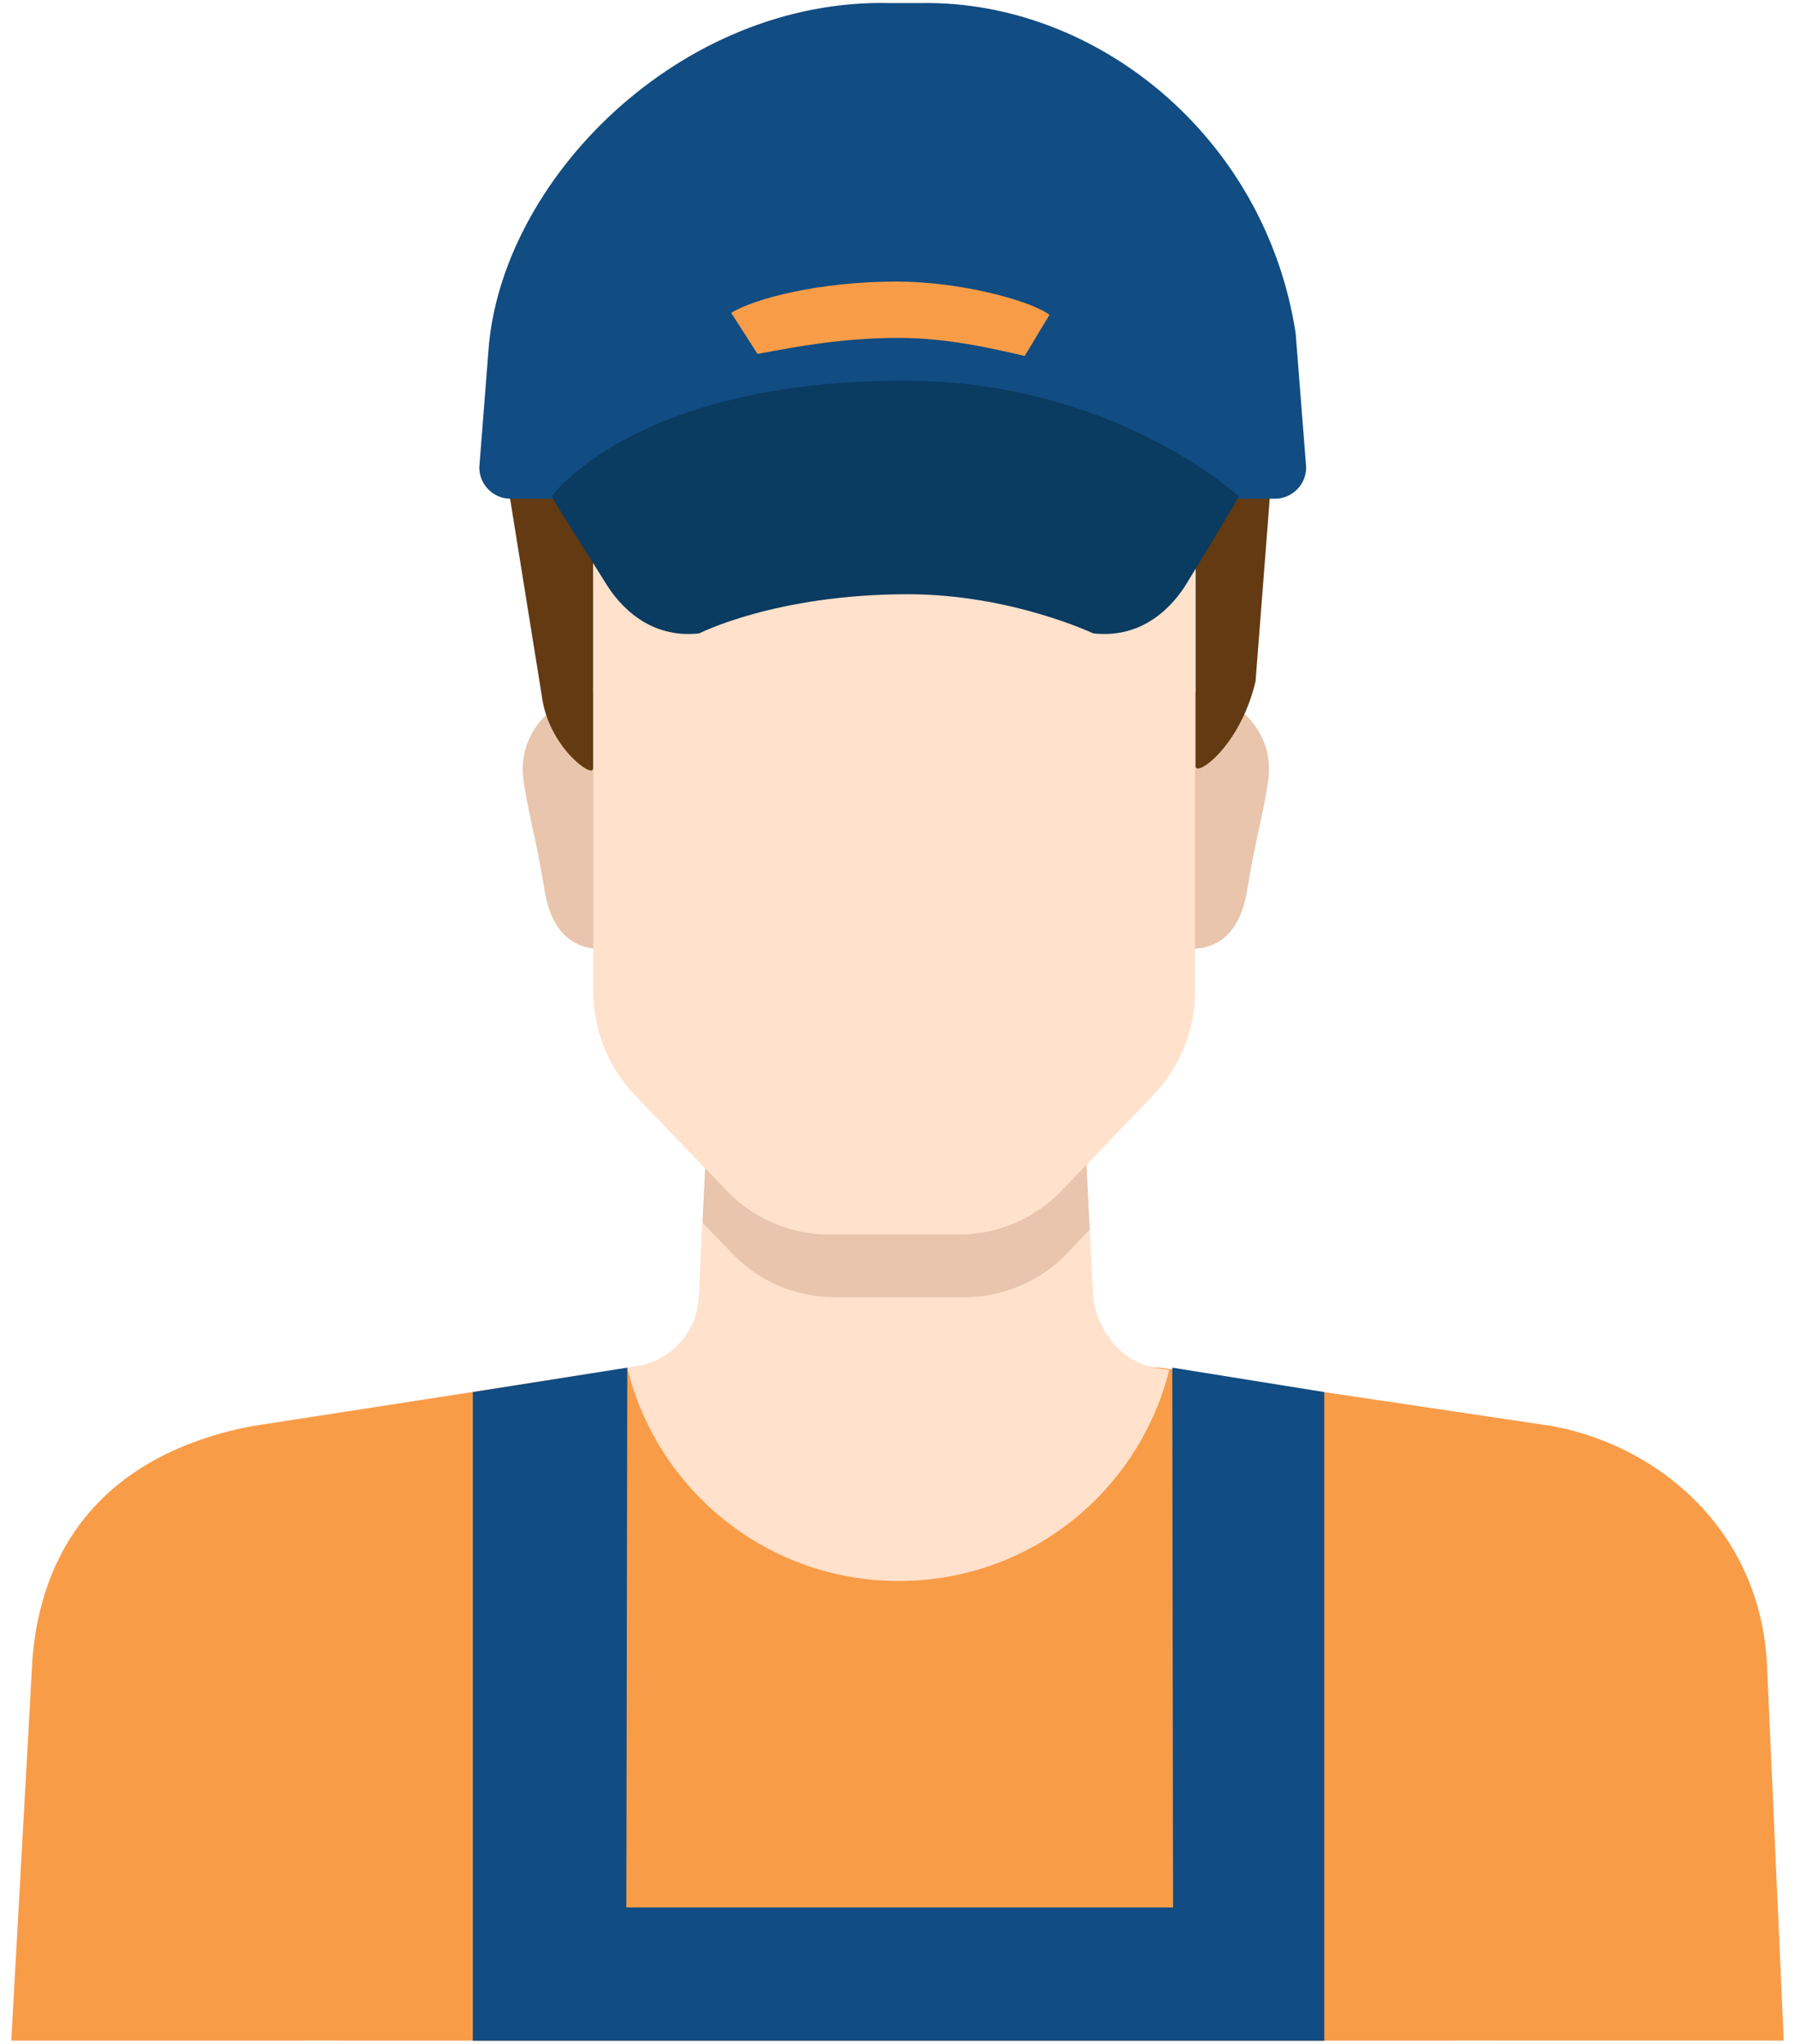
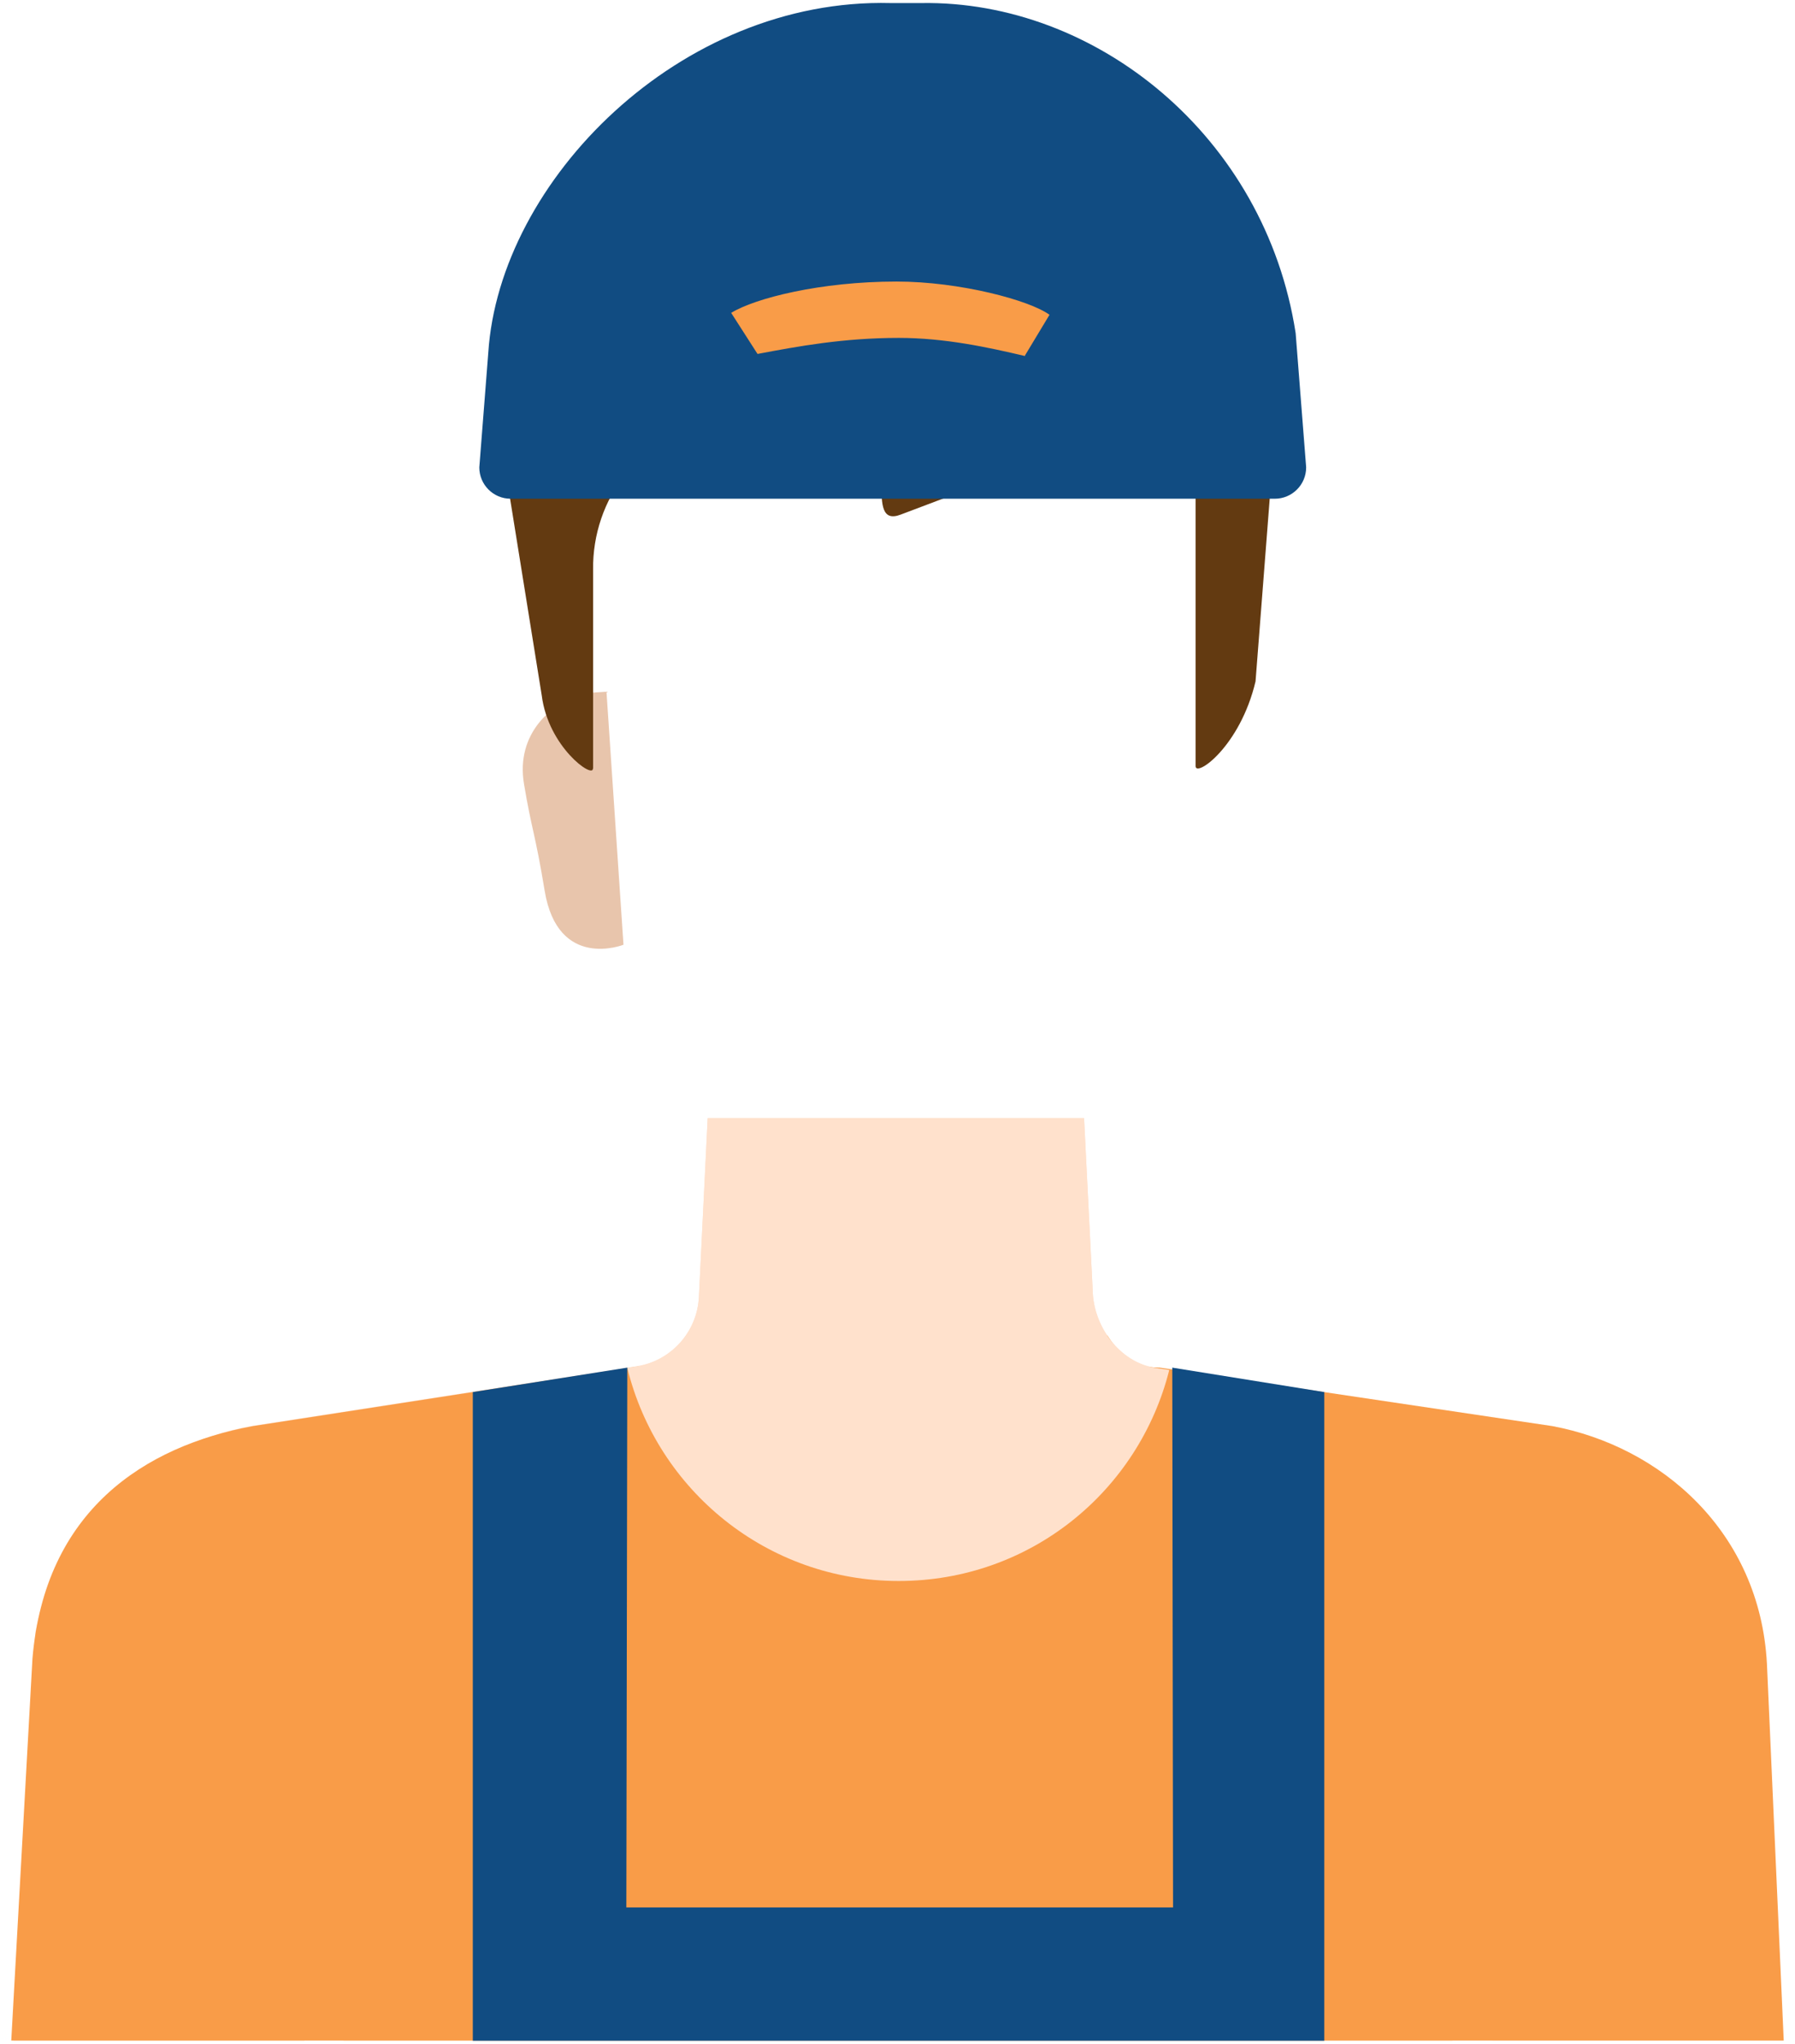
<svg xmlns="http://www.w3.org/2000/svg" width="94" height="107" viewBox="0 0 94 107" fill="none">
  <g clip-path="url(#clip0_432_4593)">
    <path d="M15.94 106.84L16.03 106.08C16.09 105.56 16.54 105.16 17.06 105.18C17.58 105.19 17.99 105.61 17.99 106.13V106.84H76.06V106.15C76.06 105.63 76.49 105.21 77.01 105.23C77.56 105.25 78.01 105.67 78.07 106.21L78.14 106.83H93.33L92.2 85.39C91.11 79.98 86.65 75.71 80.98 74.66L60.47 71.6C58.66 71.32 57.24 69.45 57.22 67.51L56.77 58.53H37.06L36.6 67.9C36.51 69.73 35.14 71.25 33.33 71.53L13.08 74.67C7.4 75.72 2.94 79.99 1.86 85.4L0.71 106.84H15.94Z" fill="#FFE1CC" />
    <path d="M93.41 106.84L92.53 87.1C92.16 80.18 86.97 75.72 81.29 74.66L60.74 71.6C58.99 71.6 58.58 70.79 57.99 69.92H36.11C35.52 70.75 34.61 71.35 33.54 71.52L13.25 74.66C7.56 75.71 2.35 79.09 1.7 86.83L0.59 106.83H93.41V106.84Z" fill="#F99C48" />
    <path d="M61.23 71.72L60.47 71.61C58.66 71.33 57.24 69.46 57.22 67.52L56.77 58.54H37.06L36.6 67.91C36.51 69.74 35.14 71.26 33.33 71.54L32.85 71.61C34.41 78.01 40.17 82.77 47.06 82.77C53.95 82.77 59.63 78.07 61.23 71.73V71.72Z" fill="#FFE1CC" />
-     <path d="M55.85 65.64L57.06 64.37L56.77 58.52H37.06L36.79 64.01L38.36 65.64C39.75 67.09 41.69 67.91 43.7 67.91H47.17H50.52C52.53 67.91 54.46 67.08 55.86 65.64H55.85Z" fill="#E8C5AC" />
-     <path d="M62.07 36.21L63.22 36.29C64.95 36.77 66.83 38.41 66.39 41.04C65.99 43.44 65.8 43.64 65.31 46.62C64.62 50.83 61.17 49.46 61.17 49.46L62.06 36.21H62.07Z" fill="#E8C5AC" />
    <path d="M31.76 36.21L30.61 36.29C28.88 36.77 27 38.41 27.44 41.04C27.84 43.44 28.03 43.64 28.52 46.62C29.21 50.83 32.65 49.46 32.65 49.46L31.76 36.21Z" fill="#E8C5AC" />
-     <path d="M46.76 21.97L31.07 22.04V51.91C31.07 53.93 31.86 55.88 33.25 57.34L38.08 62.36C39.47 63.81 41.4 64.63 43.42 64.63H46.9H50.24C52.25 64.63 54.19 63.8 55.58 62.35L60.4 57.33C61.8 55.87 62.58 53.92 62.58 51.9V22.03L46.76 21.96V21.97Z" fill="#FFE1CC" />
    <path d="M31.06 40.23V29.81C31.01 26.2 33.51 22.55 37.49 22.49H45.13C47.16 23.23 45.16 27.71 47.17 26.94L59.21 22.39C61.37 21.93 62.61 23.8 62.61 25.54V40.11C62.61 40.71 64.94 39.1 65.75 35.67L67.2 16.98C67.25 14.2 62.27 9.51 58.39 9.51L53.83 9.71H41.97C32.21 9.54 24.86 14.3 26.5 24.79L28.37 36.41C28.71 39.1 31.05 40.77 31.05 40.24L31.06 40.23Z" fill="#633A11" />
    <path d="M68.4 24.47C68.4 25.38 67.66 26.11 66.76 26.11H26.74C25.83 26.11 25.1 25.37 25.1 24.47L25.57 18.47C26.15 9.47 35.6 -0.12 46.64 0.16H48.24C57.39 0.01 66.26 7.13 67.85 17.44L68.4 24.46V24.47Z" fill="#114C82" />
-     <path d="M47.37 19.93C33.2 19.93 28.9 25.98 28.9 25.98C28.9 26.1 31.24 29.74 31.68 30.47C32.43 31.72 34.01 33.45 36.62 33.16C36.62 33.16 40.62 31.11 47.54 31.11C52.93 31.11 57.25 33.16 57.25 33.16C59.87 33.45 61.44 31.73 62.19 30.47C62.63 29.74 64.86 26.1 64.86 25.98C64.86 25.98 58.32 19.93 47.37 19.93Z" fill="#0A3B60" />
    <path d="M69.35 106.84V72.88L61.39 71.6L61.43 99.86H47.22H32.8L32.85 71.6L24.76 72.88V106.84H69.35Z" fill="#114C82" />
    <path d="M53.67 18.62L54.96 16.48C53.92 15.72 50.27 14.74 46.95 14.74C42.97 14.74 39.54 15.61 38.29 16.38L39.67 18.53C41.79 18.13 44.17 17.69 47.07 17.69C49.47 17.69 51.73 18.18 53.68 18.64L53.67 18.62Z" fill="#F99C48" />
  </g>
  <defs>
    <clipPath id="clip0_432_4593">
      <rect width="92.82" height="106.68" fill="white" transform="translate(0.59 0.16)" />
    </clipPath>
  </defs>
</svg>